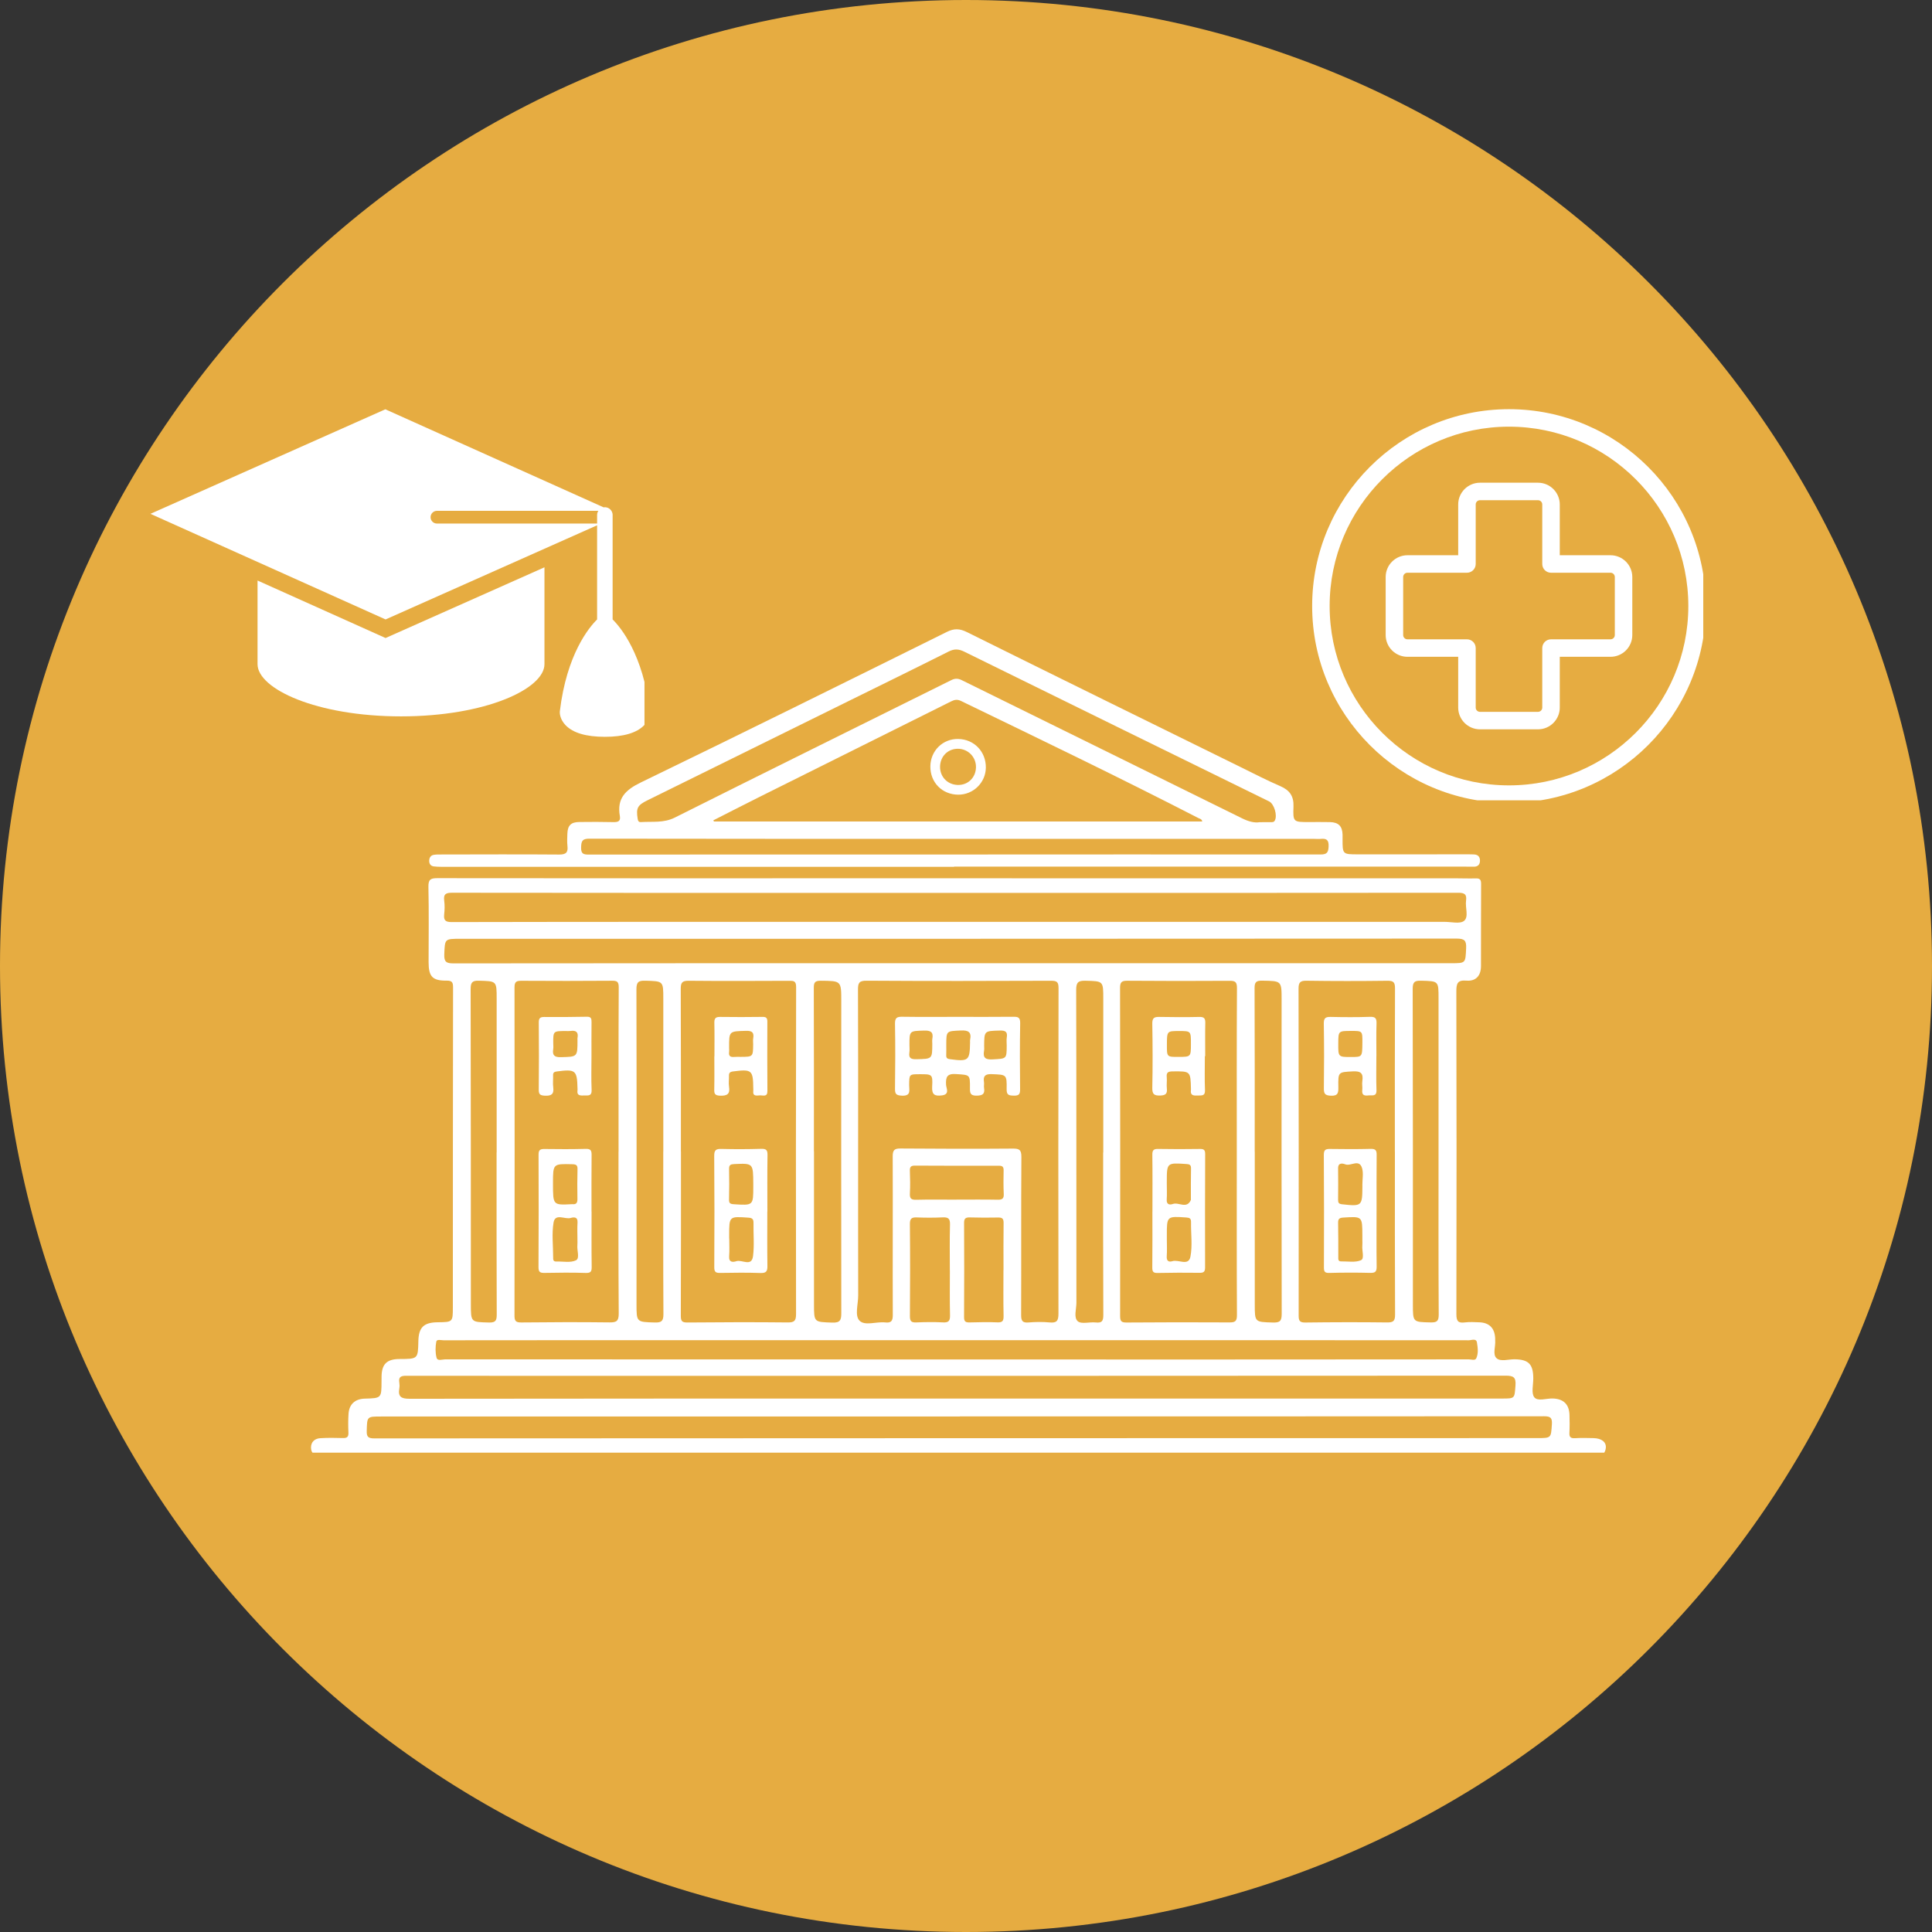
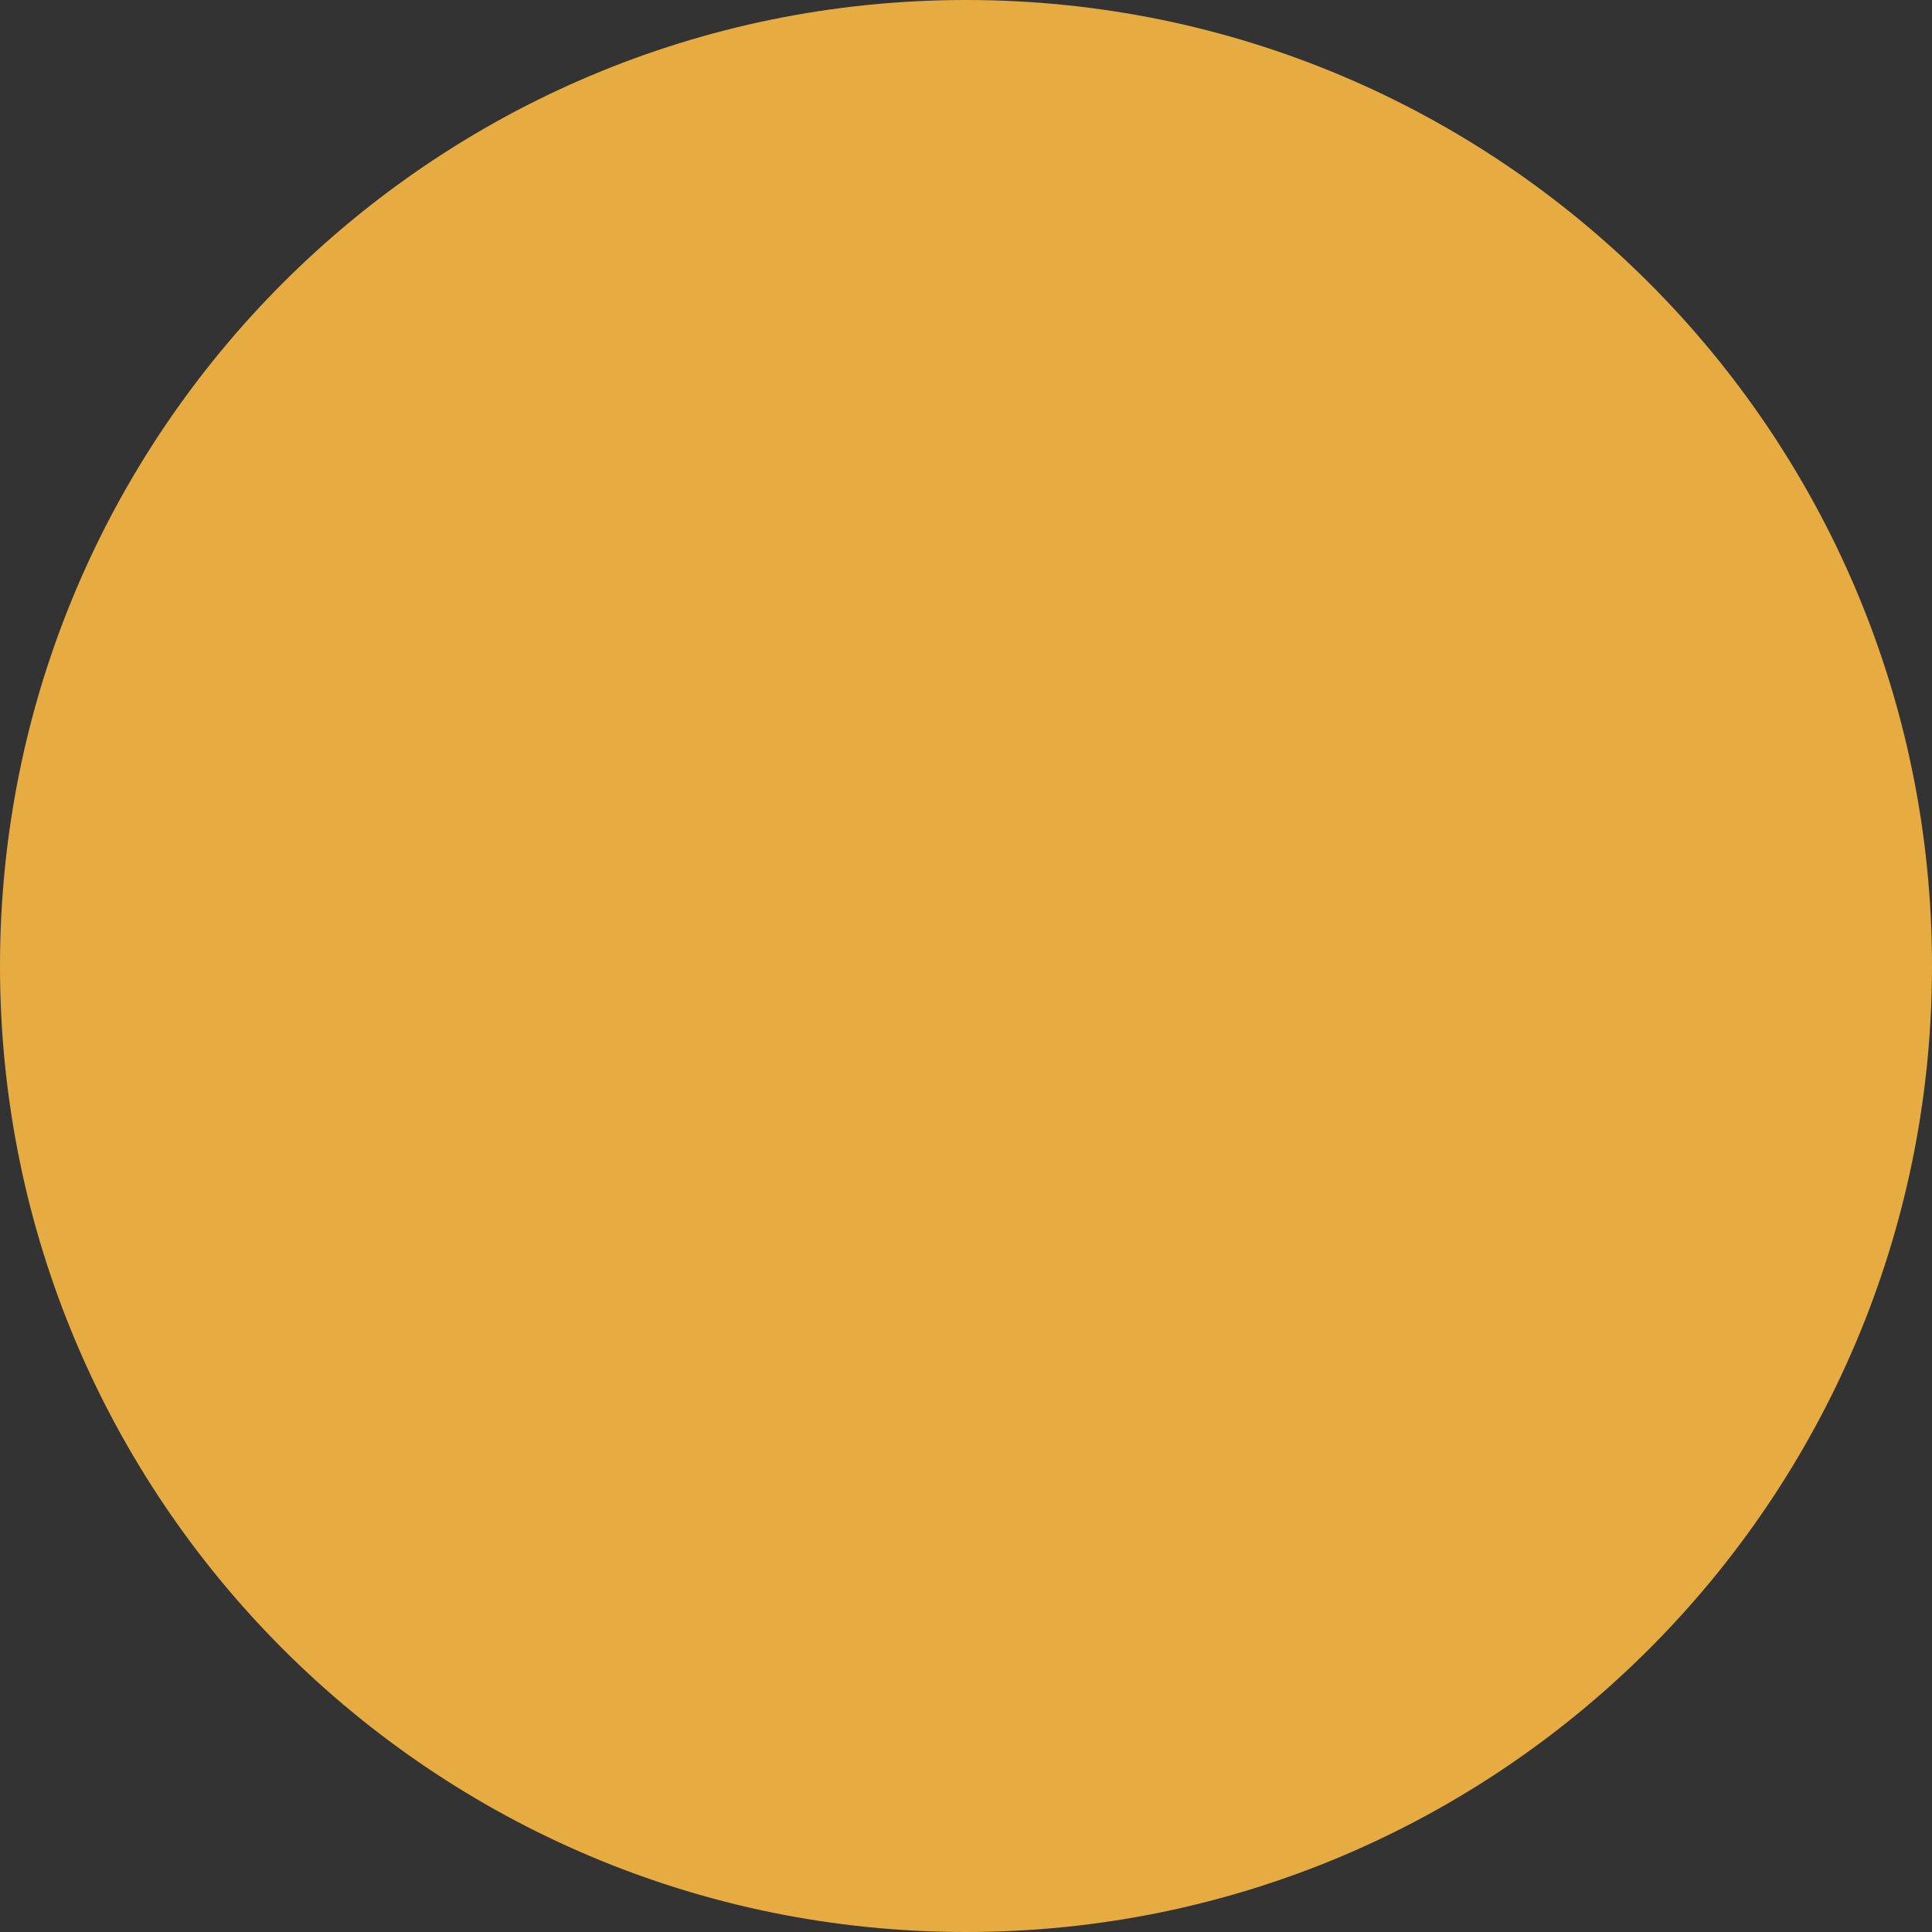
<svg xmlns="http://www.w3.org/2000/svg" width="500" zoomAndPan="magnify" viewBox="0 0 375 375" height="500" preserveAspectRatio="xMidYMid meet" version="1.0">
  <rect x="0" y="0" width="375" height="375" fill="#333333" stroke="none" />
  <defs>
    <clipPath id="721661703e">
      <path d="M 187.5 0 C 83.945 0 0 83.945 0 187.5 C 0 291.055 83.945 375 187.5 375 C 291.055 375 375 291.055 375 187.5 C 375 83.945 291.055 0 187.5 0 Z M 187.5 0 " clip-rule="nonzero" />
    </clipPath>
    <clipPath id="b4246c8c28">
      <path d="M 0 0 L 375 0 L 375 375 L 0 375 Z M 0 0 " clip-rule="nonzero" />
    </clipPath>
    <clipPath id="f2d1b6d7b5">
      <path d="M 187.5 0 C 83.945 0 0 83.945 0 187.5 C 0 291.055 83.945 375 187.5 375 C 291.055 375 375 291.055 375 187.5 C 375 83.945 291.055 0 187.5 0 Z M 187.5 0 " clip-rule="nonzero" />
    </clipPath>
    <clipPath id="890ec420f1">
      <rect x="0" width="375" y="0" height="375" />
    </clipPath>
    <clipPath id="161301308a">
      <path d="M 31.363 91 L 283 91 L 283 202.965 L 31.363 202.965 Z M 31.363 91 " clip-rule="nonzero" />
    </clipPath>
    <clipPath id="c7f351277c">
      <path d="M 54 43.145 L 259 43.145 L 259 90 L 54 90 Z M 54 43.145 " clip-rule="nonzero" />
    </clipPath>
    <clipPath id="286e134446">
      <path d="M 0.199 0.422 L 96.094 0.422 L 96.094 64.352 L 0.199 64.352 Z M 0.199 0.422 " clip-rule="nonzero" />
    </clipPath>
    <clipPath id="e4ca020f30">
      <path d="M 225.688 0.422 L 301.602 0.422 L 301.602 76.336 L 225.688 76.336 Z M 225.688 0.422 " clip-rule="nonzero" />
    </clipPath>
    <clipPath id="a70b15d762">
-       <rect x="0" width="303" y="0" height="204" />
-     </clipPath>
+       </clipPath>
  </defs>
  <g clip-path="url(#721661703e)">
    <g transform="matrix(1, 0, 0, 1, 0, 0)">
      <g clip-path="url(#890ec420f1)">
        <g clip-path="url(#b4246c8c28)">
          <g clip-path="url(#f2d1b6d7b5)">
            <rect x="-82.5" width="540" fill="#e6ac41" height="540" y="-82.5" fill-opacity="1" />
          </g>
        </g>
      </g>
    </g>
  </g>
  <g transform="matrix(1, 0, 0, 1, 29, 79)">
    <g clip-path="url(#a70b15d762)">
      <g clip-path="url(#161301308a)">
        <path fill="#ffffff" d="M 156.992 203.637 C 116.055 203.637 75.113 203.637 34.172 203.637 C 33.859 203.637 33.543 203.664 33.23 203.645 C 32.156 203.59 31.363 203.117 31.363 201.965 C 31.363 200.852 32.117 200.219 33.164 200.152 C 34.621 200.059 36.094 200.082 37.559 200.125 C 38.363 200.148 38.672 199.891 38.629 199.055 C 38.574 197.855 38.57 196.645 38.648 195.445 C 38.766 193.562 39.91 192.527 41.805 192.473 C 45.043 192.387 45.043 192.387 45.055 189.102 C 45.055 188.785 45.059 188.473 45.062 188.16 C 45.098 185.766 46.098 184.793 48.543 184.785 C 52.129 184.773 52.129 184.773 52.203 181.32 C 52.262 178.641 53.246 177.68 55.961 177.652 C 58.891 177.617 58.895 177.617 58.898 174.711 C 58.906 154.031 58.902 133.352 58.938 112.672 C 58.941 111.684 58.762 111.328 57.676 111.34 C 54.934 111.371 54.191 110.543 54.191 107.762 C 54.195 102.891 54.262 98.02 54.156 93.156 C 54.129 91.727 54.539 91.453 55.887 91.453 C 83.477 91.492 111.066 91.473 138.656 91.473 C 176.977 91.473 215.301 91.477 253.621 91.48 C 254.879 91.48 256.137 91.535 257.391 91.496 C 258.176 91.469 258.484 91.668 258.48 92.535 C 258.441 97.875 258.484 103.215 258.457 108.555 C 258.449 110.395 257.445 111.488 255.645 111.34 C 253.887 111.195 253.672 111.902 253.676 113.43 C 253.727 134.32 253.727 155.211 253.684 176.098 C 253.684 177.434 254.023 177.848 255.328 177.68 C 256.258 177.559 257.211 177.629 258.152 177.66 C 260.066 177.73 261.105 178.785 261.207 180.715 C 261.215 180.875 261.203 181.031 261.215 181.188 C 261.316 182.367 260.672 183.906 261.492 184.637 C 262.285 185.344 263.793 184.82 264.984 184.836 C 267.703 184.871 268.605 185.789 268.609 188.555 C 268.613 189.809 268.188 191.438 268.809 192.215 C 269.477 193.047 271.172 192.402 272.414 192.445 C 274.473 192.52 275.578 193.57 275.637 195.656 C 275.668 196.809 275.684 197.965 275.621 199.113 C 275.578 199.949 275.883 200.199 276.703 200.152 C 277.902 200.082 279.109 200.105 280.312 200.137 C 281.863 200.176 282.801 200.906 282.688 202.027 C 282.539 203.477 281.48 203.672 280.281 203.668 C 264.629 203.652 248.977 203.637 233.324 203.633 C 207.883 203.629 182.438 203.633 156.992 203.633 C 156.992 203.633 156.992 203.637 156.992 203.637 Z M 137.562 144.531 C 137.562 153.848 137.551 163.164 137.574 172.484 C 137.578 174.148 136.867 176.348 137.828 177.336 C 138.875 178.406 141.098 177.496 142.797 177.68 C 143.941 177.805 144.293 177.457 144.289 176.238 C 144.25 165.977 144.316 155.719 144.273 145.457 C 144.266 144.188 144.641 143.914 145.824 143.922 C 153.051 143.98 160.273 144 167.496 143.941 C 168.809 143.93 169.262 144.113 169.25 145.59 C 169.18 155.797 169.242 166.004 169.203 176.211 C 169.195 177.379 169.457 177.789 170.66 177.688 C 172.012 177.574 173.391 177.555 174.738 177.684 C 176.141 177.816 176.445 177.352 176.445 175.965 C 176.402 154.922 176.414 133.875 176.461 112.832 C 176.465 111.652 176.199 111.359 175.012 111.367 C 163.074 111.414 151.141 111.43 139.203 111.355 C 137.715 111.344 137.527 111.824 137.535 113.121 C 137.582 123.59 137.562 134.059 137.562 144.531 Z M 156.332 94.312 C 147.695 94.312 139.055 94.312 130.414 94.312 C 106.539 94.309 82.664 94.312 58.789 94.281 C 57.613 94.277 57.043 94.488 57.219 95.805 C 57.336 96.68 57.312 97.59 57.215 98.473 C 57.094 99.625 57.445 99.977 58.664 99.973 C 75.262 99.926 91.859 99.934 108.457 99.934 C 156.102 99.934 203.75 99.934 251.395 99.93 C 252.695 99.93 254.406 100.379 255.188 99.73 C 256.113 98.957 255.379 97.168 255.559 95.836 C 255.73 94.582 255.281 94.285 254.035 94.285 C 221.469 94.32 188.898 94.316 156.332 94.312 Z M 211.059 144.523 C 211.059 133.949 211.031 123.375 211.094 112.801 C 211.102 111.547 210.723 111.367 209.613 111.375 C 203.016 111.418 196.418 111.418 189.824 111.363 C 188.75 111.355 188.402 111.605 188.402 112.73 C 188.438 133.98 188.441 155.234 188.414 176.488 C 188.414 177.48 188.707 177.703 189.652 177.699 C 196.301 177.652 202.949 177.637 209.598 177.68 C 210.715 177.688 211.098 177.48 211.09 176.246 C 211.035 165.672 211.059 155.098 211.059 144.523 Z M 103.16 144.512 C 103.164 144.512 103.168 144.512 103.172 144.512 C 103.172 155.141 103.188 165.77 103.145 176.398 C 103.141 177.441 103.391 177.703 104.43 177.695 C 110.922 177.637 117.414 177.613 123.906 177.684 C 125.238 177.699 125.512 177.312 125.512 176.039 C 125.477 154.887 125.477 133.734 125.527 112.578 C 125.531 111.367 125.02 111.371 124.145 111.375 C 117.652 111.402 111.16 111.43 104.668 111.367 C 103.406 111.355 103.125 111.727 103.133 112.938 C 103.18 123.465 103.16 133.988 103.16 144.512 Z M 157.293 195.922 C 157.293 195.93 157.293 195.938 157.293 195.945 C 119.855 195.945 82.418 195.945 44.98 195.945 C 42.207 195.945 42.262 195.938 42.184 198.715 C 42.148 199.879 42.449 200.191 43.652 200.191 C 118.895 200.148 194.137 200.145 269.379 200.133 C 272.117 200.133 272.039 200.117 272.219 197.473 C 272.305 196.199 271.957 195.895 270.703 195.895 C 232.898 195.926 195.098 195.922 157.293 195.922 Z M 156.824 192.461 C 156.824 192.461 156.824 192.457 156.824 192.457 C 192.062 192.457 227.297 192.457 262.531 192.457 C 265.082 192.457 264.953 192.441 265.152 189.957 C 265.285 188.297 264.75 188.016 263.207 188.016 C 209.332 188.055 155.457 188.047 101.582 188.047 C 84.355 188.047 67.133 188.062 49.906 188.035 C 48.859 188.031 48.309 188.211 48.508 189.379 C 48.566 189.734 48.57 190.121 48.508 190.477 C 48.219 192.102 48.863 192.5 50.488 192.5 C 85.934 192.449 121.379 192.461 156.824 192.461 Z M 91.051 144.535 C 91.055 144.535 91.059 144.535 91.062 144.535 C 91.062 133.91 91.039 123.285 91.094 112.66 C 91.098 111.586 90.82 111.355 89.809 111.363 C 83.945 111.41 78.082 111.406 72.223 111.371 C 71.262 111.367 70.867 111.527 70.867 112.629 C 70.902 133.879 70.895 155.129 70.863 176.379 C 70.863 177.391 71.117 177.695 72.164 177.688 C 77.867 177.625 83.574 177.605 89.277 177.676 C 90.648 177.695 91.105 177.445 91.094 175.938 C 91.016 165.473 91.051 155.004 91.051 144.535 Z M 156.246 107.961 C 188.387 107.961 220.527 107.961 252.668 107.961 C 255.527 107.961 255.434 107.949 255.574 105.074 C 255.648 103.566 255.273 103.18 253.727 103.18 C 189.289 103.227 124.848 103.219 60.41 103.219 C 57.273 103.219 57.359 103.215 57.234 106.246 C 57.176 107.719 57.656 107.996 59.039 107.992 C 91.441 107.953 123.844 107.961 156.246 107.961 Z M 241.75 144.574 C 241.746 144.574 241.742 144.574 241.742 144.574 C 241.742 134 241.723 123.426 241.77 112.852 C 241.773 111.684 241.504 111.352 240.309 111.367 C 235.074 111.434 229.836 111.438 224.602 111.359 C 223.336 111.336 223.043 111.723 223.047 112.926 C 223.086 134.078 223.086 155.227 223.07 176.375 C 223.07 177.375 223.293 177.715 224.367 177.699 C 229.652 177.633 234.941 177.617 240.23 177.684 C 241.457 177.699 241.789 177.398 241.781 176.145 C 241.727 165.621 241.75 155.098 241.75 144.574 Z M 156.664 181.125 C 134.051 181.125 111.434 181.125 88.82 181.125 C 78.246 181.125 67.672 181.129 57.098 181.148 C 56.602 181.148 55.777 180.883 55.68 181.422 C 55.496 182.43 55.48 183.543 55.734 184.527 C 55.914 185.238 56.84 184.848 57.418 184.848 C 106.102 184.871 154.785 184.875 203.469 184.879 C 221.008 184.879 238.543 184.871 256.082 184.852 C 256.578 184.852 257.312 185.137 257.543 184.645 C 257.988 183.684 257.836 182.566 257.672 181.562 C 257.535 180.727 256.621 181.145 256.074 181.145 C 222.938 181.121 189.801 181.125 156.664 181.125 Z M 128.98 144.488 C 128.988 144.488 128.992 144.488 128.996 144.488 C 128.996 154.379 128.996 164.266 128.996 174.156 C 129 177.684 129.004 177.594 132.547 177.715 C 134.059 177.766 134.297 177.246 134.293 175.883 C 134.262 155.688 134.281 135.492 134.289 115.297 C 134.289 111.355 134.289 111.402 130.301 111.363 C 129.152 111.352 128.953 111.723 128.957 112.781 C 129 123.352 128.98 133.918 128.98 144.488 Z M 99.738 144.52 C 99.738 144.52 99.742 144.52 99.746 144.52 C 99.746 134.629 99.742 124.734 99.746 114.844 C 99.746 111.395 99.75 111.457 96.266 111.355 C 94.926 111.316 94.527 111.605 94.531 113.043 C 94.582 133.406 94.555 153.766 94.547 174.125 C 94.547 177.652 94.547 177.594 98.117 177.695 C 99.402 177.73 99.773 177.406 99.77 176.082 C 99.711 165.562 99.738 155.043 99.738 144.52 Z M 185.121 144.703 C 185.129 144.703 185.137 144.703 185.145 144.703 C 185.145 134.762 185.141 124.82 185.145 114.883 C 185.148 111.387 185.152 111.449 181.695 111.363 C 180.32 111.328 179.883 111.641 179.887 113.125 C 179.941 133.371 179.91 153.621 179.93 173.867 C 179.93 175.102 179.363 176.734 180.199 177.457 C 180.898 178.059 182.492 177.562 183.676 177.688 C 184.844 177.812 185.16 177.453 185.152 176.25 C 185.098 165.734 185.121 155.219 185.121 144.703 Z M 214.539 144.531 C 214.543 144.531 214.547 144.531 214.551 144.531 C 214.551 154.426 214.547 164.316 214.551 174.211 C 214.555 177.668 214.566 177.594 218.07 177.699 C 219.457 177.742 219.781 177.387 219.777 175.992 C 219.73 155.684 219.754 135.371 219.758 115.062 C 219.762 111.359 219.758 111.41 216 111.348 C 214.832 111.328 214.504 111.621 214.512 112.812 C 214.559 123.383 214.539 133.957 214.539 144.531 Z M 67.387 144.691 C 67.395 144.691 67.398 144.691 67.402 144.691 C 67.402 134.75 67.402 124.805 67.402 114.859 C 67.402 111.379 67.402 111.453 63.949 111.355 C 62.582 111.316 62.348 111.766 62.352 113.023 C 62.395 133.383 62.387 153.742 62.395 174.102 C 62.395 177.68 62.402 177.609 65.93 177.699 C 67.262 177.734 67.418 177.242 67.414 176.098 C 67.371 165.629 67.387 155.16 67.387 144.691 Z M 250.219 144.598 C 250.219 134.656 250.219 124.711 250.219 114.766 C 250.223 111.387 250.223 111.449 246.84 111.355 C 245.555 111.32 245.203 111.617 245.203 112.957 C 245.254 133.367 245.242 153.777 245.242 174.191 C 245.242 177.652 245.242 177.602 248.684 177.68 C 249.883 177.707 250.262 177.445 250.254 176.16 C 250.191 165.641 250.219 155.121 250.219 144.598 Z M 155.371 167.617 C 155.371 167.617 155.367 167.617 155.363 167.617 C 155.363 164.637 155.309 161.652 155.395 158.672 C 155.426 157.527 155.039 157.242 153.973 157.293 C 152.301 157.371 150.625 157.367 148.953 157.301 C 147.969 157.266 147.598 157.5 147.609 158.594 C 147.668 164.555 147.66 170.52 147.613 176.484 C 147.605 177.496 147.941 177.719 148.871 177.68 C 150.594 177.609 152.328 177.582 154.051 177.676 C 155.207 177.742 155.422 177.297 155.398 176.25 C 155.328 173.375 155.371 170.496 155.371 167.617 Z M 165.77 167.488 C 165.773 167.488 165.777 167.488 165.781 167.488 C 165.781 164.457 165.754 161.426 165.797 158.395 C 165.812 157.566 165.555 157.301 164.734 157.32 C 162.906 157.363 161.074 157.348 159.246 157.301 C 158.473 157.281 158.125 157.465 158.129 158.336 C 158.16 164.453 158.164 170.57 158.125 176.688 C 158.121 177.598 158.516 177.699 159.258 177.68 C 161.035 177.633 162.816 177.594 164.59 177.668 C 165.582 177.711 165.812 177.383 165.793 176.43 C 165.73 173.453 165.77 170.469 165.77 167.488 Z M 156.66 153.852 C 156.66 153.848 156.66 153.848 156.66 153.844 C 159.332 153.844 162 153.812 164.668 153.863 C 165.535 153.879 165.871 153.648 165.828 152.738 C 165.754 151.227 165.77 149.703 165.801 148.188 C 165.816 147.52 165.605 147.266 164.914 147.27 C 159.469 147.281 154.027 147.277 148.582 147.246 C 147.836 147.242 147.574 147.48 147.605 148.238 C 147.66 149.703 147.688 151.172 147.609 152.633 C 147.559 153.586 147.816 153.902 148.812 153.875 C 151.426 153.805 154.047 153.852 156.66 153.852 Z M 156.66 153.852 " fill-opacity="1" fill-rule="evenodd" />
      </g>
      <g clip-path="url(#c7f351277c)">
        <path fill="#ffffff" d="M 156.188 89.25 C 122.992 89.25 89.797 89.25 56.605 89.246 C 56.133 89.246 55.66 89.227 55.195 89.168 C 54.574 89.086 54.297 88.648 54.309 88.066 C 54.32 87.5 54.586 87.023 55.184 86.926 C 55.695 86.84 56.227 86.855 56.75 86.855 C 64.344 86.848 71.934 86.805 79.527 86.867 C 80.871 86.875 81.285 86.457 81.141 85.188 C 81.055 84.41 81.102 83.617 81.125 82.832 C 81.18 81.215 81.82 80.566 83.453 80.551 C 85.652 80.523 87.855 80.516 90.051 80.57 C 90.949 80.59 91.496 80.418 91.312 79.383 C 90.707 75.957 92.41 74.312 95.414 72.859 C 115.27 63.242 135.031 53.441 154.797 43.648 C 156.199 42.953 157.266 42.988 158.688 43.695 C 176.391 52.484 194.129 61.195 211.863 69.922 C 214.395 71.168 216.906 72.469 219.496 73.586 C 221.328 74.375 222.145 75.535 222.066 77.566 C 221.953 80.562 222.047 80.566 225.07 80.559 C 226.43 80.559 227.793 80.539 229.152 80.57 C 230.801 80.609 231.535 81.355 231.59 82.977 C 231.602 83.238 231.59 83.5 231.59 83.762 C 231.578 86.82 231.578 86.828 234.562 86.828 C 241.734 86.832 248.91 86.824 256.082 86.824 C 256.449 86.824 256.816 86.824 257.18 86.852 C 257.957 86.91 258.285 87.395 258.262 88.117 C 258.242 88.789 257.867 89.195 257.184 89.223 C 256.504 89.25 255.824 89.207 255.145 89.207 C 222.16 89.207 189.172 89.207 156.188 89.207 C 156.188 89.223 156.188 89.238 156.188 89.25 Z M 109.449 80.23 C 109.496 80.305 109.543 80.379 109.59 80.453 C 141.16 80.453 172.73 80.453 204.359 80.453 C 204.25 79.945 203.883 79.93 203.637 79.801 C 188.391 71.957 172.941 64.523 157.512 57.047 C 156.809 56.707 156.281 56.809 155.625 57.133 C 143.238 63.324 130.844 69.484 118.453 75.664 C 115.441 77.168 112.449 78.707 109.449 80.23 Z M 215.516 80.586 C 216.352 80.586 216.98 80.594 217.609 80.582 C 217.914 80.578 218.234 80.625 218.434 80.277 C 218.988 79.305 218.32 77.035 217.328 76.547 C 197.609 66.871 177.887 57.207 158.188 47.5 C 157.09 46.957 156.246 46.902 155.141 47.457 C 148.367 50.859 141.559 54.188 134.762 57.543 C 122.059 63.812 109.359 70.082 96.652 76.348 C 94.738 77.293 94.445 77.84 94.766 79.895 C 94.832 80.328 94.941 80.598 95.41 80.566 C 97.617 80.418 99.801 80.785 101.988 79.688 C 119.844 70.738 137.758 61.902 155.645 53.012 C 156.383 52.645 156.961 52.664 157.688 53.023 C 175.828 61.973 193.98 70.895 212.117 79.852 C 213.285 80.426 214.438 80.762 215.516 80.586 Z M 156.367 83.824 C 156.367 83.82 156.367 83.82 156.367 83.816 C 132.711 83.816 109.055 83.828 85.398 83.785 C 84.004 83.781 83.824 84.27 83.793 85.488 C 83.762 86.793 84.305 86.875 85.371 86.875 C 107.926 86.848 130.484 86.863 153.039 86.859 C 177.793 86.852 202.547 86.828 227.305 86.855 C 228.578 86.855 228.836 86.449 228.883 85.258 C 228.93 83.965 228.402 83.723 227.332 83.828 C 226.918 83.867 226.496 83.824 226.078 83.824 C 202.84 83.824 179.602 83.824 156.367 83.824 Z M 156.367 83.824 " fill-opacity="1" fill-rule="evenodd" />
      </g>
      <path fill="#ffffff" d="M 156.816 118.371 C 160.426 118.371 164.035 118.395 167.645 118.355 C 168.57 118.344 169.039 118.445 169.016 119.59 C 168.941 123.879 168.949 128.168 169 132.457 C 169.012 133.453 168.707 133.684 167.754 133.66 C 166.82 133.641 166.367 133.547 166.387 132.41 C 166.434 129.527 166.367 129.602 163.492 129.492 C 162.215 129.445 161.805 129.852 161.992 131.055 C 162.047 131.414 161.945 131.793 162.004 132.152 C 162.188 133.309 161.77 133.648 160.57 133.664 C 159.332 133.68 159.254 133.156 159.266 132.18 C 159.293 129.527 159.246 129.664 156.598 129.477 C 154.82 129.352 154.551 130.031 154.629 131.555 C 154.66 132.215 155.406 133.422 153.816 133.617 C 152.473 133.781 151.844 133.52 151.93 131.938 C 152.062 129.504 151.949 129.496 149.488 129.504 C 147.477 129.508 147.488 129.508 147.465 131.629 C 147.453 132.586 147.898 133.75 146.066 133.668 C 144.914 133.617 144.703 133.32 144.719 132.266 C 144.777 128.078 144.793 123.895 144.719 119.711 C 144.699 118.547 145.098 118.332 146.145 118.352 C 149.699 118.406 153.258 118.371 156.816 118.371 Z M 154.672 123.801 C 154.672 124.48 154.691 125.164 154.664 125.844 C 154.645 126.383 154.887 126.523 155.402 126.59 C 159 127.066 159.234 126.883 159.289 123.32 C 159.289 123.164 159.266 123.004 159.297 122.852 C 159.617 121.301 158.945 120.949 157.461 121.02 C 154.688 121.152 154.68 121.059 154.672 123.801 Z M 147.523 123.859 C 147.523 124.328 147.582 124.809 147.512 125.266 C 147.332 126.426 147.867 126.617 148.91 126.594 C 151.949 126.523 151.949 126.57 151.957 123.586 C 151.957 123.273 151.91 122.953 151.965 122.648 C 152.207 121.328 151.66 120.996 150.371 121.035 C 147.523 121.121 147.52 121.051 147.523 123.859 Z M 166.402 123.941 C 166.402 123.418 166.332 122.887 166.414 122.379 C 166.598 121.246 166.133 121 165.059 121.031 C 162.047 121.113 162.043 121.062 162.023 124.016 C 162.02 124.332 162.062 124.652 162.004 124.953 C 161.746 126.355 162.309 126.703 163.688 126.625 C 166.383 126.473 166.387 126.562 166.402 123.941 Z M 166.402 123.941 " fill-opacity="1" fill-rule="evenodd" />
      <path fill="#ffffff" d="M 194.688 156.152 C 194.688 152.488 194.719 148.824 194.668 145.16 C 194.656 144.27 194.898 143.988 195.797 144.008 C 198.516 144.059 201.238 144.055 203.961 144.012 C 204.75 144 204.922 144.301 204.922 145.02 C 204.895 152.348 204.883 159.676 204.906 167 C 204.91 167.844 204.641 168.062 203.836 168.051 C 201.113 168.016 198.395 168.023 195.672 168.082 C 194.801 168.102 194.648 167.785 194.66 166.984 C 194.703 163.375 194.68 159.766 194.68 156.152 C 194.68 156.152 194.684 156.152 194.688 156.152 Z M 197.484 161.566 C 197.484 162.664 197.543 163.762 197.465 164.848 C 197.398 165.758 197.859 166.016 198.559 165.793 C 199.742 165.414 201.695 166.82 202.062 164.918 C 202.48 162.758 202.141 160.457 202.18 158.215 C 202.191 157.52 201.934 157.363 201.277 157.316 C 197.48 157.055 197.48 157.035 197.484 160.785 C 197.484 161.047 197.484 161.309 197.484 161.566 Z M 197.477 150.867 C 197.477 151.859 197.527 152.852 197.461 153.836 C 197.391 154.859 198.094 154.887 198.66 154.688 C 199.805 154.289 201.352 155.734 202.148 153.91 C 202.168 153.867 202.152 153.809 202.152 153.754 C 202.156 151.773 202.129 149.797 202.176 147.816 C 202.195 147.102 201.906 146.973 201.266 146.934 C 197.477 146.684 197.48 146.668 197.477 150.402 C 197.477 150.555 197.477 150.711 197.477 150.867 Z M 197.477 150.867 " fill-opacity="1" fill-rule="evenodd" />
      <path fill="#ffffff" d="M 204.863 125.996 C 204.863 128.195 204.797 130.395 204.887 132.586 C 204.938 133.789 204.223 133.605 203.492 133.641 C 202.68 133.68 201.988 133.656 202.164 132.535 C 202.172 132.484 202.168 132.434 202.164 132.379 C 202.082 128.895 202.082 128.926 198.609 128.957 C 197.758 128.965 197.367 129.141 197.465 130.066 C 197.535 130.793 197.406 131.535 197.484 132.262 C 197.59 133.254 197.285 133.602 196.227 133.641 C 195.016 133.684 194.629 133.395 194.66 132.109 C 194.75 127.98 194.73 123.844 194.66 119.715 C 194.641 118.656 194.965 118.363 195.969 118.383 C 198.582 118.434 201.199 118.445 203.812 118.387 C 204.746 118.367 204.965 118.707 204.945 119.562 C 204.898 121.707 204.93 123.852 204.93 125.996 C 204.906 125.996 204.883 125.996 204.863 125.996 Z M 202.156 123.648 C 202.164 121.117 202.164 121.117 199.84 121.121 C 197.504 121.121 197.504 121.121 197.496 123.816 C 197.488 126.152 197.488 126.152 199.73 126.145 C 202.152 126.137 202.152 126.137 202.156 123.648 Z M 202.156 123.648 " fill-opacity="1" fill-rule="evenodd" />
-       <path fill="#ffffff" d="M 119.934 156.156 C 119.934 159.656 119.902 163.16 119.953 166.66 C 119.973 167.672 119.797 168.129 118.633 168.09 C 116.023 167.996 113.406 168.031 110.797 168.074 C 109.953 168.086 109.633 167.926 109.641 166.969 C 109.684 159.762 109.688 152.551 109.629 145.34 C 109.621 144.184 110.016 143.977 111.059 144.008 C 113.617 144.074 116.18 144.066 118.734 143.988 C 119.699 143.961 119.988 144.203 119.973 145.188 C 119.914 148.844 119.949 152.5 119.949 156.156 C 119.945 156.156 119.938 156.156 119.934 156.156 Z M 112.531 161.387 C 112.535 161.387 112.543 161.387 112.547 161.387 C 112.547 162.535 112.617 163.691 112.527 164.836 C 112.43 166.082 113.301 166.004 113.926 165.797 C 115.02 165.434 116.891 166.965 117.164 164.801 C 117.434 162.691 117.215 160.52 117.254 158.379 C 117.266 157.652 117.035 157.398 116.277 157.348 C 112.531 157.086 112.531 157.059 112.531 160.758 C 112.531 160.965 112.531 161.176 112.531 161.387 Z M 117.211 150.812 C 117.191 146.762 117.191 146.781 113.523 146.945 C 112.82 146.977 112.492 147.105 112.512 147.906 C 112.559 149.883 112.547 151.867 112.504 153.848 C 112.488 154.535 112.734 154.695 113.395 154.738 C 117.219 154.988 117.215 155.008 117.211 151.281 C 117.211 151.125 117.211 150.969 117.211 150.812 Z M 117.211 150.812 " fill-opacity="1" fill-rule="evenodd" />
+       <path fill="#ffffff" d="M 119.934 156.156 C 119.934 159.656 119.902 163.16 119.953 166.66 C 119.973 167.672 119.797 168.129 118.633 168.09 C 116.023 167.996 113.406 168.031 110.797 168.074 C 109.953 168.086 109.633 167.926 109.641 166.969 C 109.684 159.762 109.688 152.551 109.629 145.34 C 109.621 144.184 110.016 143.977 111.059 144.008 C 113.617 144.074 116.18 144.066 118.734 143.988 C 119.699 143.961 119.988 144.203 119.973 145.188 C 119.914 148.844 119.949 152.5 119.949 156.156 C 119.945 156.156 119.938 156.156 119.934 156.156 M 112.531 161.387 C 112.535 161.387 112.543 161.387 112.547 161.387 C 112.547 162.535 112.617 163.691 112.527 164.836 C 112.43 166.082 113.301 166.004 113.926 165.797 C 115.02 165.434 116.891 166.965 117.164 164.801 C 117.434 162.691 117.215 160.52 117.254 158.379 C 117.266 157.652 117.035 157.398 116.277 157.348 C 112.531 157.086 112.531 157.059 112.531 160.758 C 112.531 160.965 112.531 161.176 112.531 161.387 Z M 117.211 150.812 C 117.191 146.762 117.191 146.781 113.523 146.945 C 112.82 146.977 112.492 147.105 112.512 147.906 C 112.559 149.883 112.547 151.867 112.504 153.848 C 112.488 154.535 112.734 154.695 113.395 154.738 C 117.219 154.988 117.215 155.008 117.211 151.281 C 117.211 151.125 117.211 150.969 117.211 150.812 Z M 117.211 150.812 " fill-opacity="1" fill-rule="evenodd" />
      <path fill="#ffffff" d="M 109.672 126.023 C 109.672 123.883 109.707 121.738 109.656 119.598 C 109.633 118.766 109.797 118.371 110.738 118.383 C 113.508 118.43 116.277 118.41 119.043 118.379 C 119.727 118.371 119.945 118.617 119.941 119.285 C 119.926 123.777 119.914 128.27 119.953 132.762 C 119.961 133.961 119.152 133.598 118.551 133.609 C 117.934 133.621 117.07 133.895 117.211 132.719 C 117.23 132.562 117.215 132.406 117.211 132.246 C 117.172 128.684 116.922 128.496 113.258 128.969 C 112.629 129.051 112.473 129.305 112.492 129.859 C 112.512 130.535 112.398 131.23 112.504 131.895 C 112.75 133.395 112.098 133.73 110.711 133.668 C 109.734 133.621 109.617 133.262 109.637 132.449 C 109.684 130.309 109.652 128.164 109.652 126.023 C 109.66 126.023 109.664 126.023 109.672 126.023 Z M 117.188 123.668 C 117.188 123.301 117.137 122.93 117.195 122.574 C 117.379 121.449 117.047 121.051 115.805 121.086 C 112.504 121.176 112.504 121.109 112.52 124.41 C 112.52 124.672 112.555 124.938 112.516 125.191 C 112.402 125.977 112.77 126.219 113.496 126.152 C 113.91 126.113 114.332 126.141 114.746 126.137 C 117.164 126.129 117.164 126.129 117.188 123.668 Z M 117.188 123.668 " fill-opacity="1" fill-rule="evenodd" />
      <path fill="#ffffff" d="M 85.824 156.148 C 85.824 159.711 85.793 163.27 85.844 166.828 C 85.855 167.73 85.746 168.113 84.691 168.078 C 82.023 167.988 79.352 168.02 76.684 168.07 C 75.824 168.086 75.52 167.895 75.523 166.961 C 75.566 159.684 75.566 152.41 75.535 145.133 C 75.527 144.215 75.836 144.004 76.695 144.02 C 79.363 144.062 82.035 144.066 84.703 143.996 C 85.637 143.973 85.836 144.301 85.828 145.156 C 85.789 148.82 85.812 152.484 85.812 156.152 C 85.816 156.148 85.82 156.148 85.824 156.148 Z M 83.078 161.586 C 83.078 161.586 83.082 161.586 83.082 161.586 C 83.082 160.492 83.027 159.391 83.098 158.301 C 83.172 157.156 82.383 157.227 81.773 157.406 C 80.645 157.738 78.762 156.418 78.445 158.293 C 78.078 160.477 78.367 162.766 78.367 165.012 C 78.367 165.438 78.332 165.879 78.965 165.859 C 80.262 165.82 81.734 166.145 82.797 165.625 C 83.574 165.246 82.961 163.699 83.07 162.68 C 83.109 162.32 83.078 161.953 83.078 161.586 Z M 78.336 150.773 C 78.336 154.922 78.336 154.922 81.957 154.734 C 82.008 154.73 82.062 154.727 82.113 154.73 C 82.875 154.812 83.09 154.441 83.078 153.715 C 83.043 151.785 83.043 149.855 83.094 147.926 C 83.113 147.145 82.82 146.996 82.09 146.977 C 78.336 146.887 78.34 146.863 78.336 150.617 C 78.336 150.672 78.336 150.723 78.336 150.773 Z M 78.336 150.773 " fill-opacity="1" fill-rule="evenodd" />
      <path fill="#ffffff" d="M 85.805 125.984 C 85.805 128.18 85.734 130.375 85.832 132.562 C 85.887 133.758 85.207 133.625 84.465 133.633 C 83.723 133.637 82.918 133.766 83.094 132.582 C 83.109 132.48 83.094 132.371 83.094 132.27 C 83.012 128.719 82.719 128.492 79.078 128.969 C 78.559 129.039 78.34 129.184 78.355 129.715 C 78.383 130.5 78.281 131.293 78.383 132.062 C 78.562 133.426 77.969 133.738 76.719 133.668 C 75.848 133.621 75.566 133.414 75.574 132.508 C 75.621 128.176 75.613 123.84 75.578 119.504 C 75.57 118.707 75.773 118.387 76.609 118.395 C 79.379 118.418 82.145 118.406 84.914 118.348 C 85.758 118.332 85.824 118.742 85.816 119.406 C 85.789 121.598 85.805 123.793 85.805 125.984 Z M 78.387 123.539 C 78.387 123.902 78.434 124.273 78.379 124.629 C 78.188 125.82 78.594 126.227 79.859 126.195 C 83.086 126.113 83.09 126.176 83.09 122.926 C 83.09 122.773 83.062 122.609 83.094 122.461 C 83.305 121.34 82.812 120.949 81.738 121.109 C 81.434 121.152 81.117 121.117 80.805 121.121 C 78.367 121.125 78.367 121.125 78.387 123.539 Z M 78.387 123.539 " fill-opacity="1" fill-rule="evenodd" />
      <path fill="#ffffff" d="M 238.188 155.992 C 238.188 159.605 238.156 163.215 238.207 166.824 C 238.219 167.77 237.98 168.09 236.988 168.066 C 234.32 167.996 231.648 168.004 228.98 168.074 C 228.094 168.094 227.969 167.766 227.973 166.996 C 227.996 159.723 228.008 152.449 227.953 145.172 C 227.945 144.121 228.344 143.996 229.223 144.012 C 231.836 144.055 234.457 144.062 237.07 143.996 C 238 143.973 238.219 144.297 238.207 145.16 C 238.172 148.77 238.191 152.383 238.191 155.992 C 238.191 155.992 238.188 155.992 238.188 155.992 Z M 235.434 161.703 C 235.434 161.387 235.434 161.074 235.434 160.758 C 235.422 157.074 235.426 157.094 231.707 157.332 C 230.961 157.379 230.711 157.602 230.727 158.348 C 230.773 160.547 230.758 162.746 230.762 164.941 C 230.766 165.355 230.68 165.844 231.32 165.836 C 232.621 165.812 234.07 166.094 235.172 165.605 C 235.871 165.297 235.336 163.773 235.426 162.801 C 235.461 162.438 235.434 162.066 235.434 161.703 Z M 235.438 150.906 C 235.438 149.863 235.66 148.758 235.391 147.789 C 234.859 145.852 233.219 147.402 232.141 147.004 C 231.66 146.824 230.707 146.578 230.723 147.785 C 230.754 149.816 230.746 151.852 230.723 153.887 C 230.719 154.461 230.867 154.68 231.496 154.75 C 235.316 155.172 235.418 155.105 235.441 151.375 C 235.441 151.219 235.441 151.062 235.438 150.906 Z M 235.438 150.906 " fill-opacity="1" fill-rule="evenodd" />
      <path fill="#ffffff" d="M 238.152 125.996 C 238.152 128.188 238.094 130.383 238.172 132.574 C 238.223 133.934 237.316 133.531 236.609 133.621 C 235.781 133.723 235.305 133.547 235.414 132.57 C 235.48 132.004 235.34 131.41 235.426 130.852 C 235.648 129.379 235.18 128.867 233.605 128.953 C 230.762 129.113 230.719 129.008 230.773 132.016 C 230.793 133.117 230.707 133.738 229.312 133.676 C 228.188 133.625 227.945 133.297 227.961 132.234 C 228.016 128.059 228.02 123.879 227.949 119.703 C 227.93 118.641 228.25 118.363 229.25 118.383 C 231.809 118.438 234.371 118.457 236.926 118.367 C 238.043 118.328 238.215 118.75 238.18 119.73 C 238.109 121.816 238.16 123.906 238.16 125.996 C 238.156 125.996 238.156 125.996 238.152 125.996 Z M 230.758 123.492 C 230.738 126.172 230.738 126.172 233.309 126.164 C 235.414 126.156 235.414 126.156 235.438 123.348 C 235.453 121.098 235.453 121.098 233.25 121.102 C 230.777 121.109 230.777 121.109 230.758 123.492 Z M 230.758 123.492 " fill-opacity="1" fill-rule="evenodd" />
      <path fill="#ffffff" d="M 151.582 69.746 C 151.617 66.711 154 64.375 157 64.434 C 160.086 64.492 162.395 66.902 162.352 70.016 C 162.312 72.918 159.906 75.262 156.988 75.246 C 153.867 75.227 151.551 72.871 151.582 69.746 Z M 153.465 69.816 C 153.445 71.785 154.906 73.301 156.891 73.359 C 158.855 73.418 160.379 71.957 160.434 69.961 C 160.492 67.965 158.922 66.344 156.926 66.336 C 154.977 66.328 153.484 67.824 153.465 69.816 Z M 153.465 69.816 " fill-opacity="1" fill-rule="evenodd" />
      <path fill="#ffffff" d="M 20.988 33.68 L 20.988 49.91 C 20.992 54.707 32.426 60.047 48.832 60.047 C 65.242 60.047 76.676 54.707 76.68 49.91 L 76.68 31.113 L 45.836 44.84 L 20.988 33.68 " fill-opacity="1" fill-rule="nonzero" />
      <g clip-path="url(#286e134446)">
-         <path fill="#ffffff" d="M 55.809 22.621 C 55.125 22.621 54.574 22.07 54.574 21.387 C 54.574 20.707 55.125 20.152 55.809 20.152 L 87.137 20.152 C 86.988 20.387 86.898 20.66 86.898 20.957 L 86.898 22.621 Z M 97.145 59.066 C 95.812 47.984 91.488 42.793 89.91 41.234 L 89.91 20.957 C 89.91 20.66 89.82 20.387 89.672 20.152 C 89.402 19.734 88.938 19.453 88.402 19.453 C 88.324 19.453 88.246 19.465 88.168 19.477 L 45.793 0.445 L 0.203 20.734 L 45.84 41.234 L 86.898 22.961 L 86.898 41.234 C 85.32 42.793 80.992 47.984 79.664 59.066 C 79.66 59.109 79.656 59.152 79.656 59.195 C 79.648 59.422 79.668 60.613 80.793 61.777 C 82.227 63.262 84.789 64.016 88.402 64.016 C 92.02 64.016 94.578 63.262 96.016 61.781 C 97.141 60.613 97.16 59.422 97.152 59.195 C 97.152 59.152 97.148 59.109 97.145 59.066 " fill-opacity="1" fill-rule="nonzero" />
-       </g>
+         </g>
      <g clip-path="url(#e4ca020f30)">
        <path fill="#ffffff" d="M 263.895 0.422 C 242.824 0.422 225.688 17.562 225.688 38.629 C 225.688 59.699 242.824 76.836 263.895 76.836 C 284.961 76.836 302.102 59.699 302.102 38.629 C 302.102 17.562 284.961 0.422 263.895 0.422 Z M 263.895 73.441 C 244.699 73.441 229.082 57.824 229.082 38.629 C 229.082 19.434 244.699 3.816 263.895 3.816 C 283.09 3.816 298.703 19.434 298.703 38.629 C 298.703 57.824 283.09 73.441 263.895 73.441 Z M 263.895 73.441 " fill-opacity="1" fill-rule="nonzero" />
      </g>
      <path fill="#ffffff" d="M 283.605 28.773 L 273.75 28.773 L 273.75 18.918 C 273.75 16.59 271.855 14.695 269.523 14.695 L 258.262 14.695 C 255.934 14.695 254.035 16.59 254.035 18.918 L 254.035 28.773 L 244.184 28.773 C 241.852 28.773 239.957 30.668 239.957 32.996 L 239.957 44.262 C 239.957 46.59 241.852 48.484 244.184 48.484 L 254.035 48.484 L 254.035 58.34 C 254.035 60.668 255.934 62.562 258.262 62.562 L 269.523 62.562 C 271.855 62.562 273.75 60.668 273.75 58.34 L 273.75 48.484 L 283.605 48.484 C 285.934 48.484 287.828 46.59 287.828 44.262 L 287.828 32.996 C 287.828 30.668 285.934 28.773 283.605 28.773 Z M 284.434 44.262 C 284.434 44.719 284.062 45.09 283.605 45.09 L 272.051 45.09 C 271.113 45.09 270.352 45.848 270.352 46.789 L 270.352 58.34 C 270.352 58.797 269.98 59.168 269.523 59.168 L 258.262 59.168 C 257.805 59.168 257.434 58.797 257.434 58.34 L 257.434 46.789 C 257.434 45.848 256.672 45.09 255.734 45.09 L 244.184 45.09 C 243.727 45.09 243.355 44.719 243.355 44.262 L 243.355 32.996 C 243.355 32.539 243.727 32.168 244.184 32.168 L 255.734 32.168 C 256.672 32.168 257.434 31.41 257.434 30.473 L 257.434 18.918 C 257.434 18.461 257.805 18.09 258.262 18.09 L 269.523 18.09 C 269.98 18.09 270.352 18.461 270.352 18.918 L 270.352 30.473 C 270.352 31.41 271.113 32.168 272.051 32.168 L 283.605 32.168 C 284.062 32.168 284.434 32.539 284.434 32.996 Z M 284.434 44.262 " fill-opacity="1" fill-rule="nonzero" />
    </g>
  </g>
</svg>